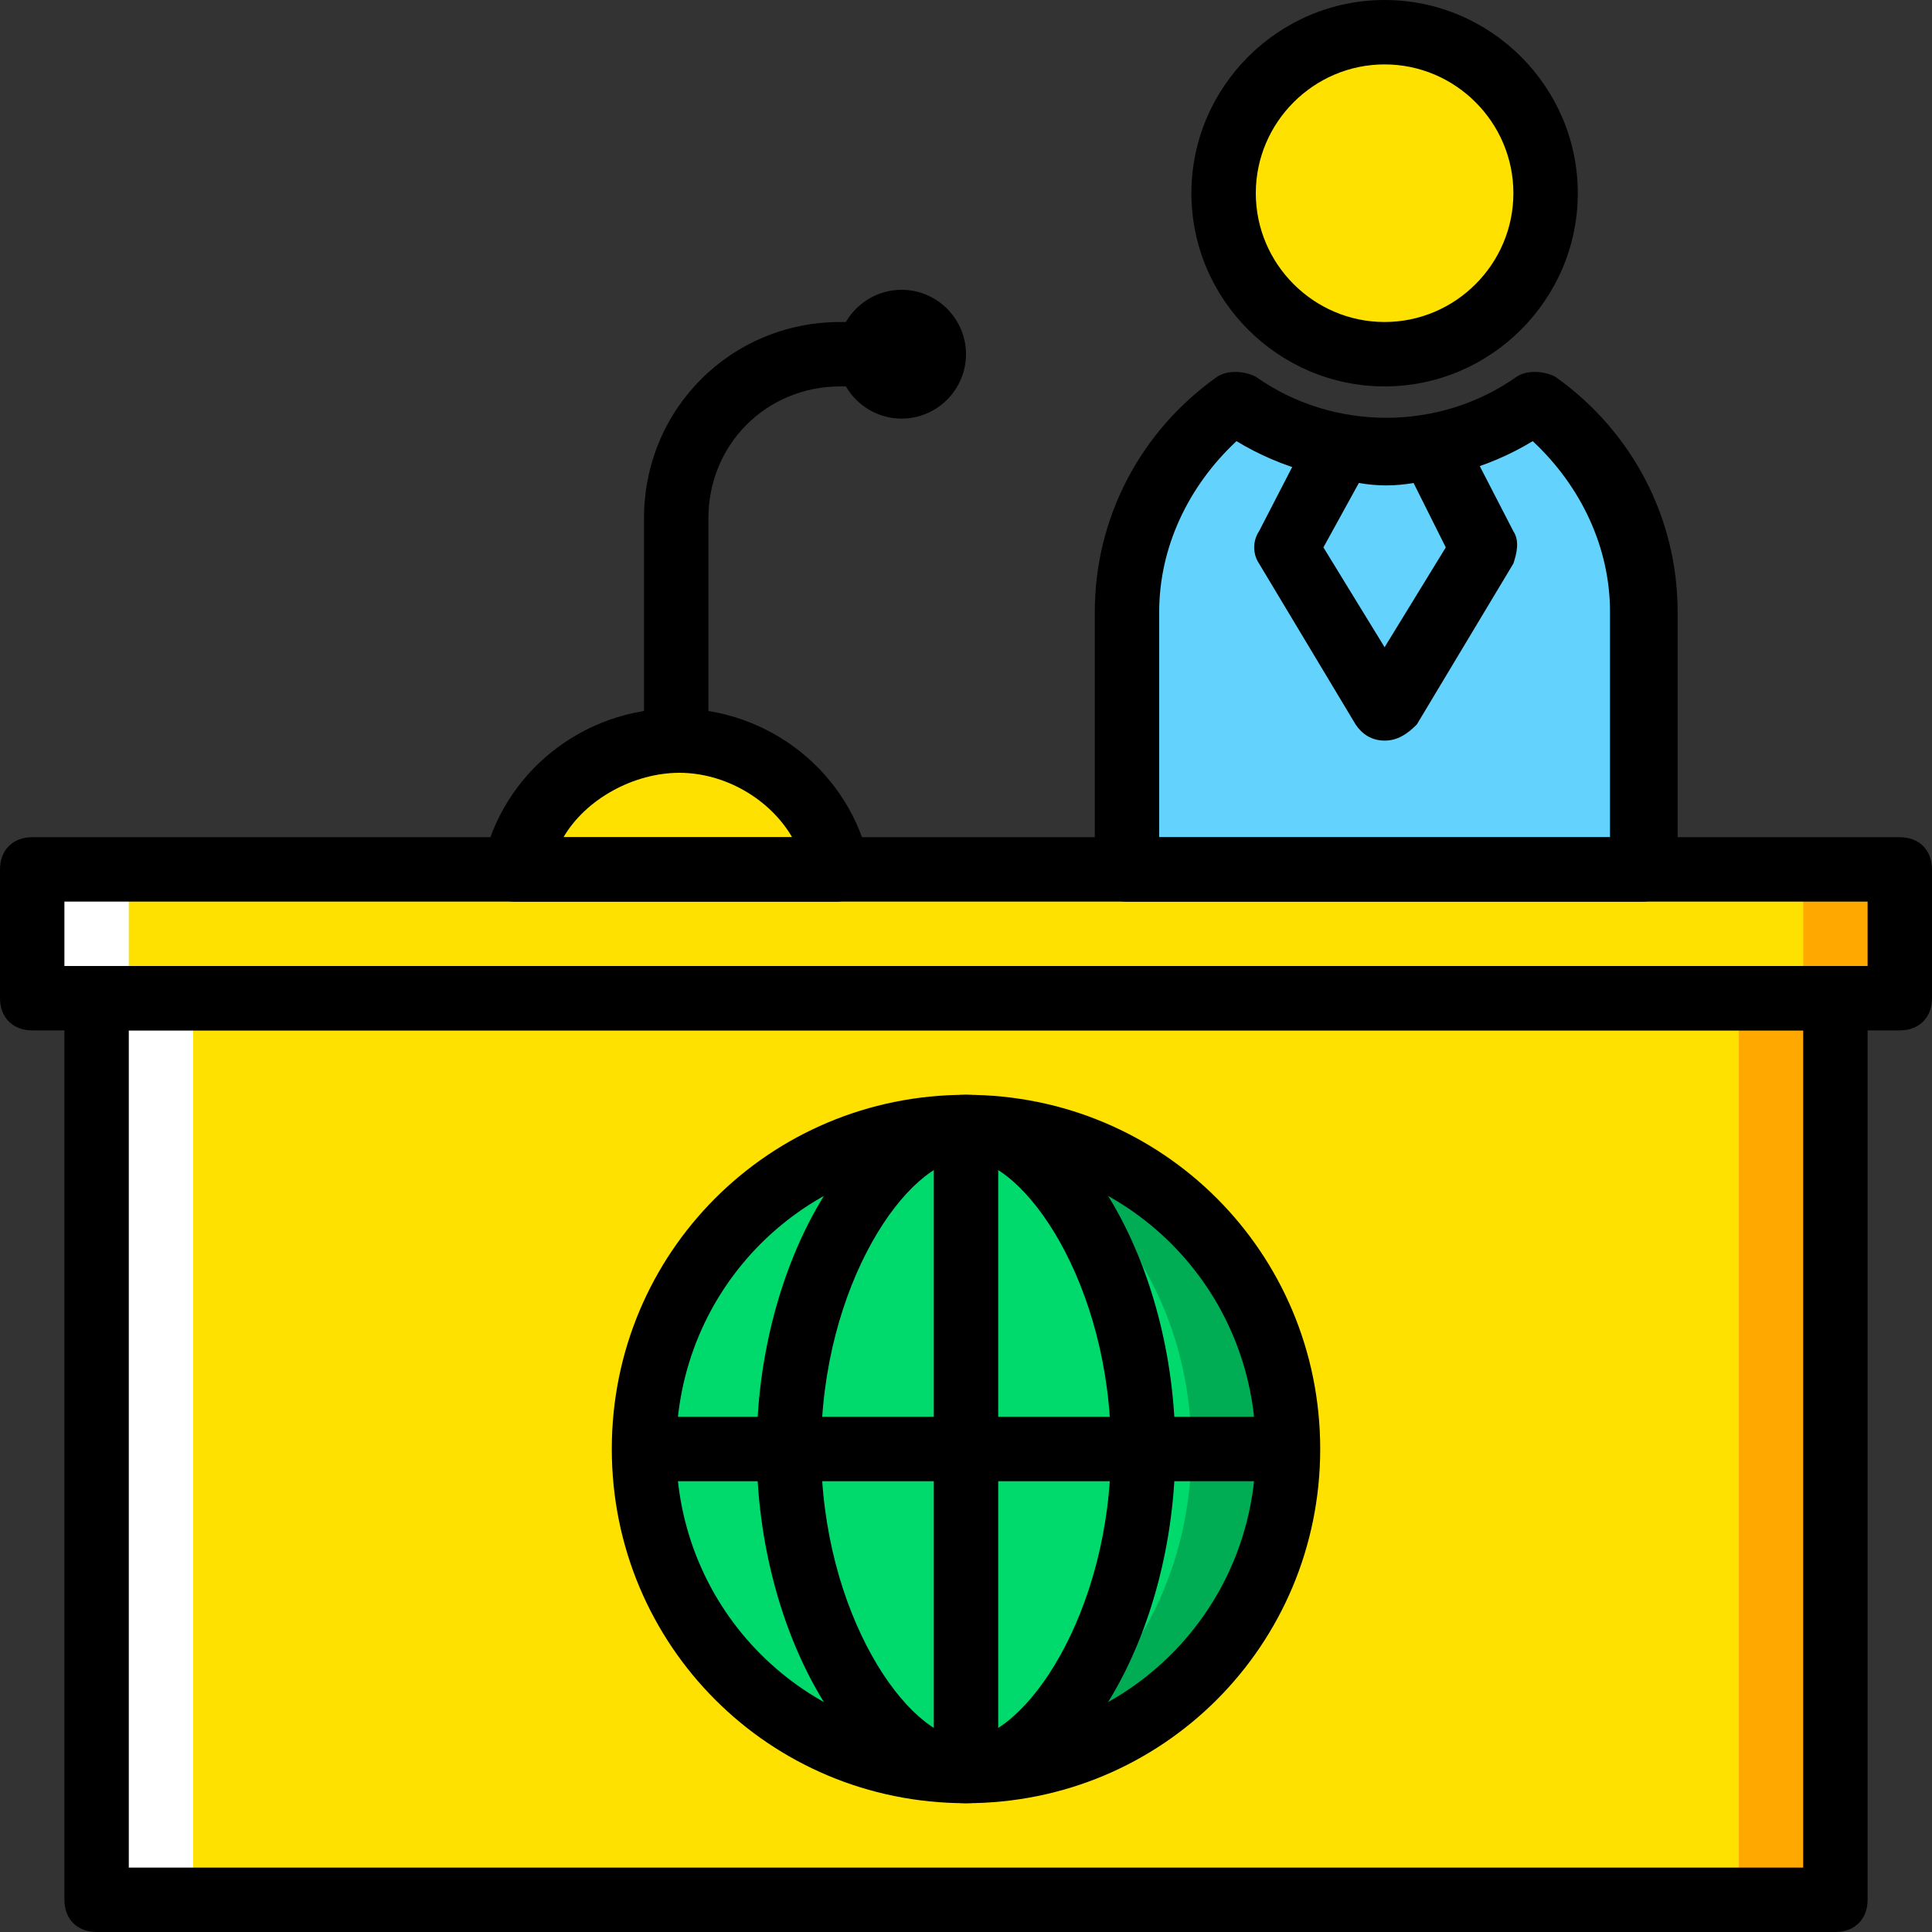
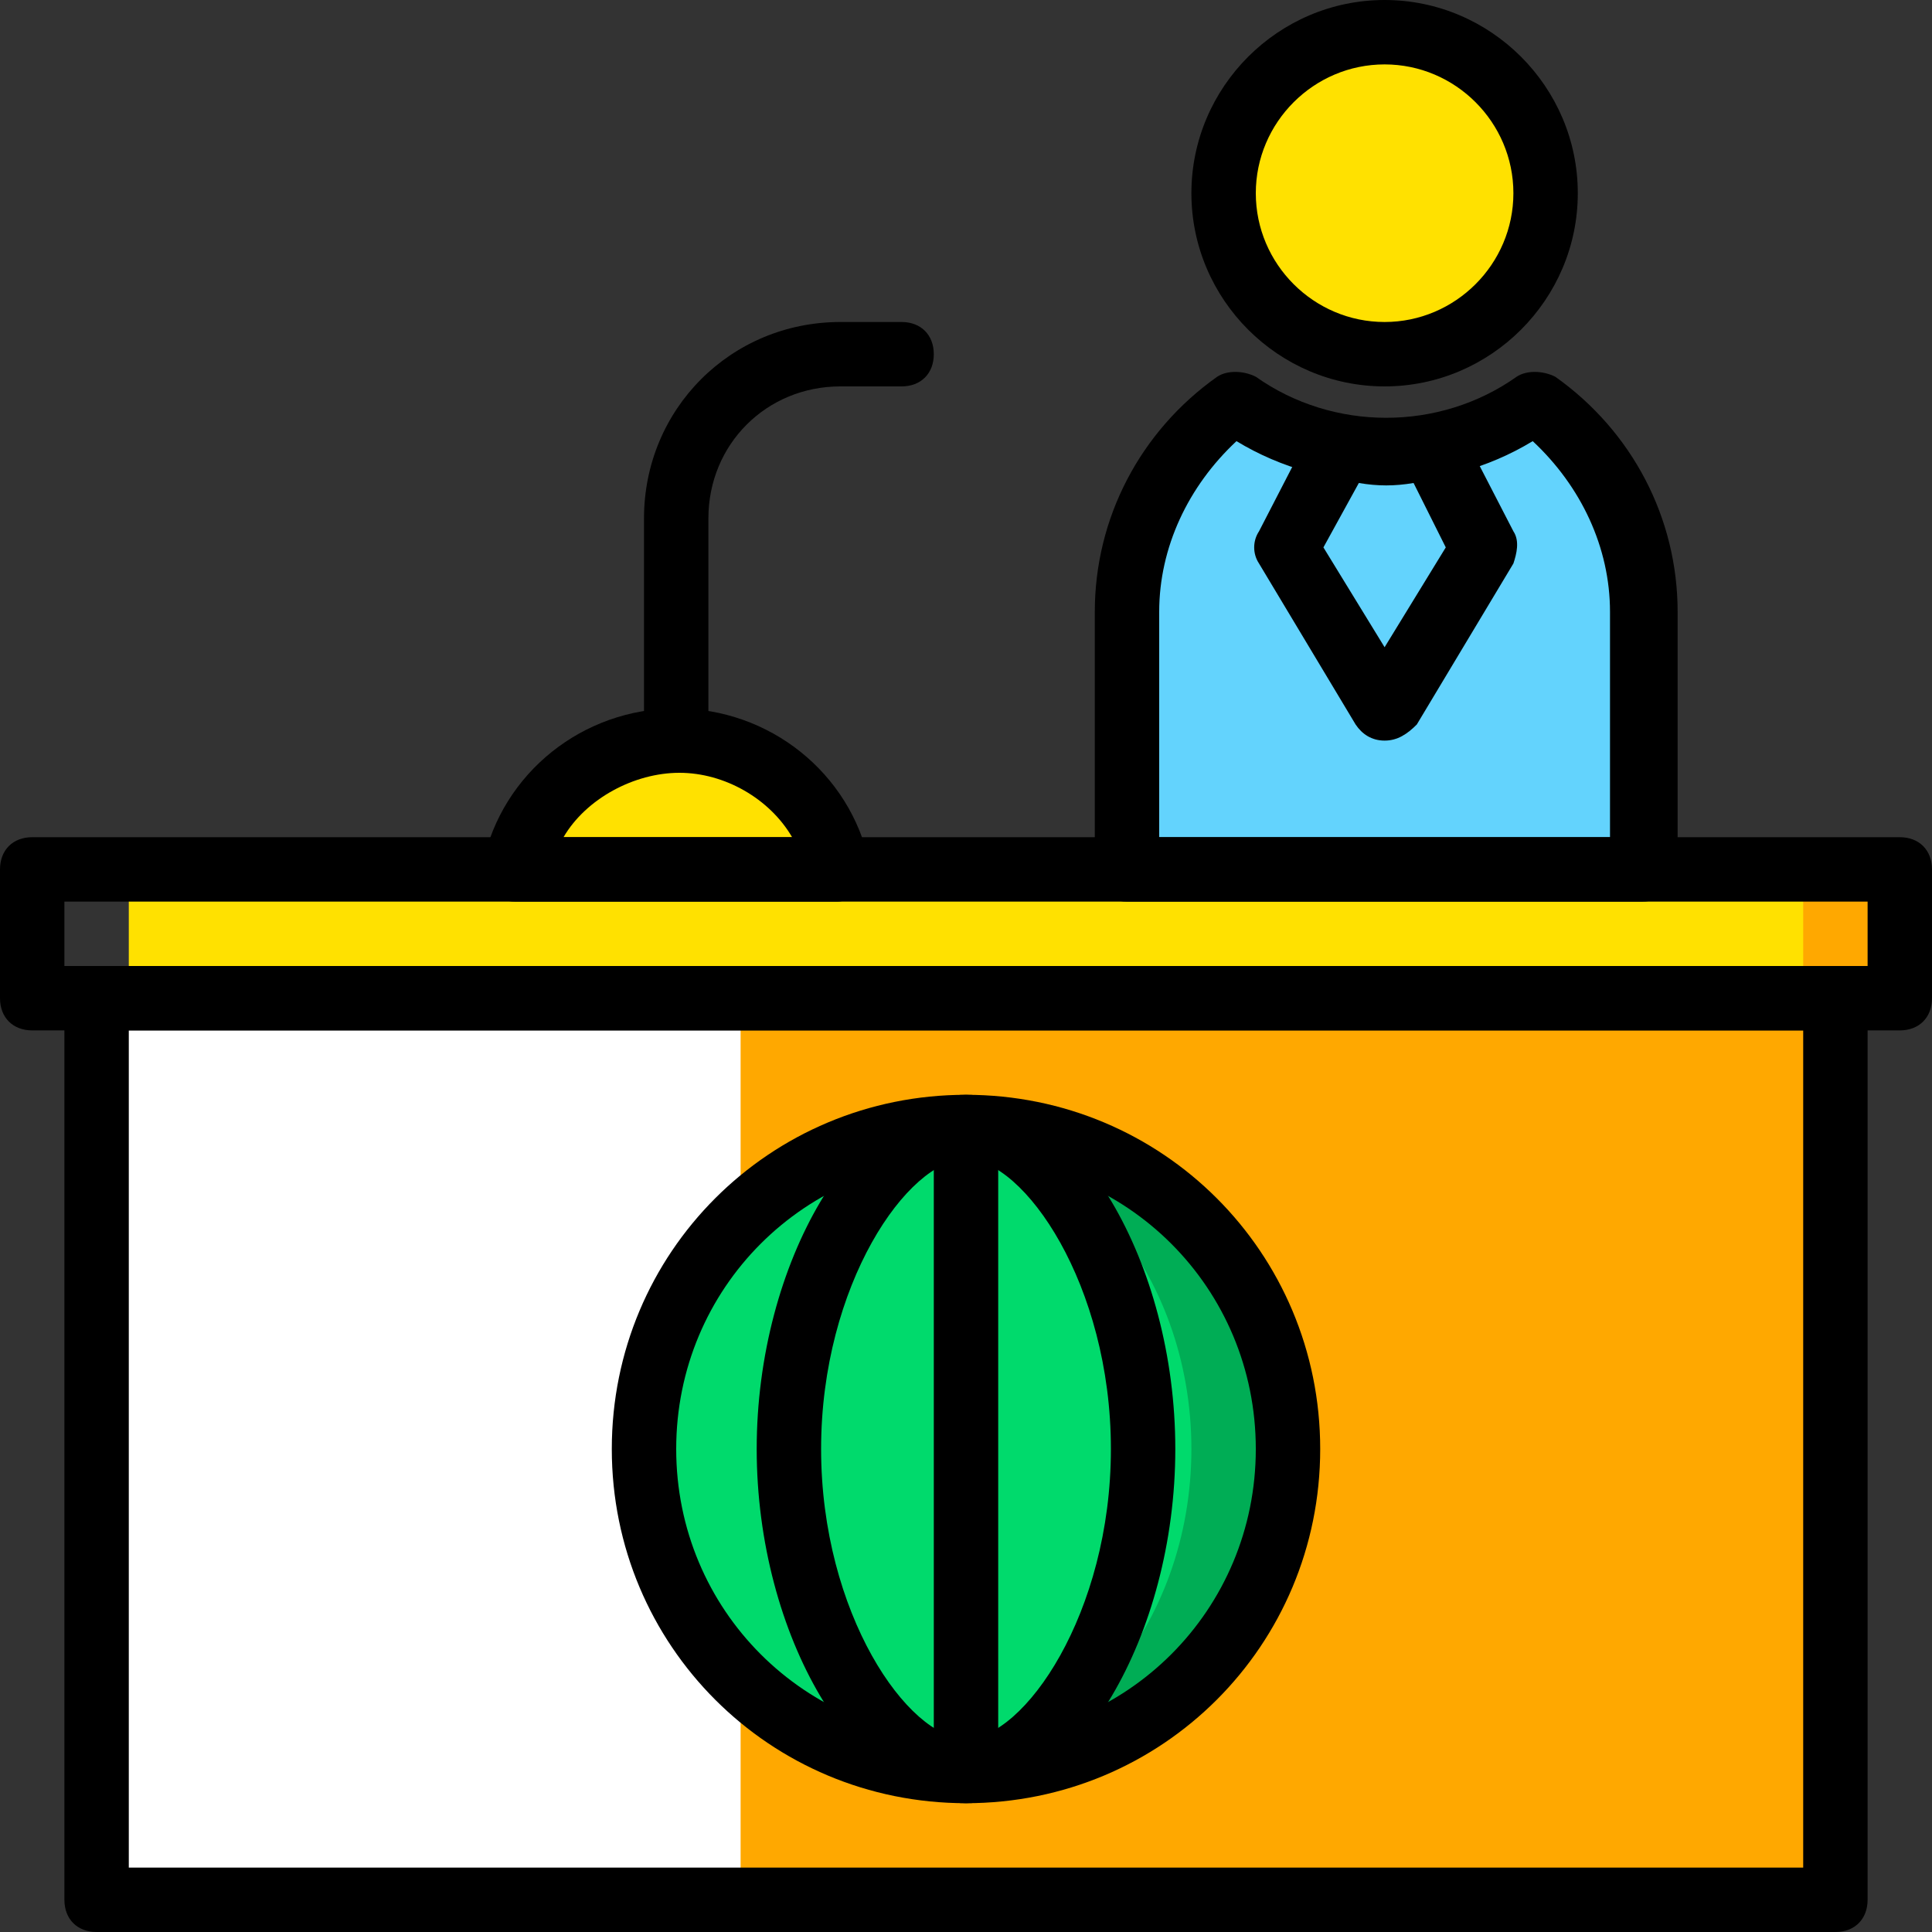
<svg xmlns="http://www.w3.org/2000/svg" version="1.1" id="Layer_1" viewBox="0 0 512 512" xml:space="preserve">
  <rect x="0" y="0" width="512" height="512" fill="#333333" stroke="none" />
  <g transform="translate(1 1)">
    <path style="fill:#FFE100;" d="M135.533,229.4c4.267-19.627,22.187-34.133,42.667-34.133s38.4,14.507,42.667,34.133H135.533z" />
    <path style="fill:#63D3FD;" d="M406.04,105.667c-11.947,7.68-25.6,12.8-40.107,12.8s-28.16-5.12-40.107-12.8   c-17.067,12.8-28.16,32.427-28.16,55.467V229.4H434.2v-68.267C434.2,138.093,423.107,118.467,406.04,105.667" />
    <path style="fill:#FFE100;" d="M408.6,50.2c0,23.893-18.773,42.667-42.667,42.667c-23.893,0-42.667-18.773-42.667-42.667   S342.04,7.533,365.933,7.533C389.827,7.533,408.6,26.307,408.6,50.2" />
    <polygon style="fill:#FFA800;" points="263.533,263.533 502.467,263.533 502.467,229.4 263.533,229.4  " />
-     <polygon style="fill:#FFFFFF;" points="7.533,263.533 246.467,263.533 246.467,229.4 7.533,229.4  " />
    <polygon style="fill:#FFE100;" points="33.133,263.533 476.867,263.533 476.867,229.4 33.133,229.4  " />
    <polygon style="fill:#FFFFFF;" points="24.6,502.467 314.733,502.467 314.733,263.533 24.6,263.533  " />
    <polygon style="fill:#FFA800;" points="195.267,502.467 485.4,502.467 485.4,263.533 195.267,263.533  " />
-     <polygon style="fill:#FFE100;" points="50.2,502.467 459.8,502.467 459.8,263.533 50.2,263.533  " />
    <path style="fill:#00AD55;" d="M340.333,383c0,46.933-38.4,85.333-85.333,85.333s-85.333-38.4-85.333-85.333   s38.4-85.333,85.333-85.333S340.333,336.067,340.333,383" />
    <path style="fill:#00DA6C;" d="M314.733,383c0,46.933-32.427,85.333-72.533,85.333s-72.533-38.4-72.533-85.333   s32.427-85.333,72.533-85.333S314.733,336.067,314.733,383" />
    <path d="M255,476.867c-52.053,0-93.867-41.813-93.867-93.867s41.813-93.867,93.867-93.867s93.867,41.813,93.867,93.867   S307.053,476.867,255,476.867z M255,306.2c-42.667,0-76.8,34.133-76.8,76.8s34.133,76.8,76.8,76.8s76.8-34.133,76.8-76.8   S297.667,306.2,255,306.2z" />
    <path d="M255,476.867c-29.013,0-55.467-44.373-55.467-93.867s26.453-93.867,55.467-93.867s55.467,44.373,55.467,93.867   S284.013,476.867,255,476.867z M255,306.2c-15.36,0-38.4,33.28-38.4,76.8s23.04,76.8,38.4,76.8s38.4-33.28,38.4-76.8   S270.36,306.2,255,306.2z" />
-     <rect x="169.667" y="374.467" width="170.667" height="17.067" />
    <rect x="246.467" y="297.667" width="17.067" height="170.667" />
    <path d="M485.4,511H24.6c-5.12,0-8.533-3.413-8.533-8.533V263.533c0-5.12,3.413-8.533,8.533-8.533h460.8   c5.12,0,8.533,3.413,8.533,8.533v238.933C493.933,507.587,490.52,511,485.4,511z M33.133,493.933h443.733V272.067H33.133V493.933z" />
    <path d="M502.467,272.067H7.533c-5.12,0-8.533-3.413-8.533-8.533V229.4c0-5.12,3.413-8.533,8.533-8.533h494.933   c5.12,0,8.533,3.413,8.533,8.533v34.133C511,268.653,507.587,272.067,502.467,272.067z M16.067,255h477.867v-17.067H16.067V255z" />
    <path d="M365.933,101.4c-28.16,0-51.2-23.04-51.2-51.2S337.773-1,365.933-1s51.2,23.04,51.2,51.2S394.093,101.4,365.933,101.4z    M365.933,16.067c-18.773,0-34.133,15.36-34.133,34.133s15.36,34.133,34.133,34.133s34.133-15.36,34.133-34.133   S384.707,16.067,365.933,16.067z" />
    <path d="M434.2,237.933H297.667c-5.12,0-8.533-3.413-8.533-8.533v-68.267c0-24.747,11.947-47.787,32.427-62.293   c2.56-1.707,6.827-1.707,10.24,0c20.48,14.507,48.64,14.507,69.12,0c2.56-1.707,6.827-1.707,10.24,0   c20.48,14.507,32.427,37.547,32.427,62.293V229.4C442.733,234.52,439.32,237.933,434.2,237.933z M306.2,220.867h119.467v-59.733   c0-17.067-7.68-33.28-20.48-45.227c-23.893,14.507-54.613,14.507-78.507,0c-12.8,11.947-20.48,28.16-20.48,45.227V220.867z" />
    <path d="M220.867,237.933h-85.333c-2.56,0-5.12-0.853-6.827-3.413C127,231.96,127,230.253,127,227.693   c5.12-23.893,26.453-40.96,51.2-40.96s46.08,17.067,51.2,40.96c0.853,2.56,0,5.12-1.707,6.827   C225.987,236.227,223.427,237.933,220.867,237.933z M148.333,220.867h60.587c-5.973-10.24-17.92-17.067-29.867-17.067   C167.107,203.8,154.307,210.627,148.333,220.867z" />
    <path d="M178.2,203.8c-5.12,0-8.533-3.413-8.533-8.533v-58.88c0-29.013,23.04-52.053,52.053-52.053h16.213   c5.12,0,8.533,3.413,8.533,8.533s-3.413,8.533-8.533,8.533H221.72c-19.627,0-34.987,15.36-34.987,34.987v58.88   C186.733,200.387,183.32,203.8,178.2,203.8z" />
-     <path d="M255,92.867c0,9.387-7.68,17.067-17.067,17.067s-17.067-7.68-17.067-17.067s7.68-17.067,17.067-17.067   S255,83.48,255,92.867" />
    <path d="M365.933,195.267c-3.413,0-5.973-1.707-7.68-4.267l-25.6-42.667c-1.707-2.56-1.707-5.973,0-8.533l13.653-26.453   c1.707-3.413,5.12-5.12,9.387-4.267c7.68,1.707,13.653,1.707,21.333,0c3.413-0.853,7.68,0.853,9.387,4.267l13.653,26.453   c1.707,2.56,0.853,5.973,0,8.533L374.467,191C371.907,193.56,369.347,195.267,365.933,195.267z M349.72,144.067l16.213,26.453   l16.213-26.453L373.613,127c-5.12,0.853-9.387,0.853-14.507,0L349.72,144.067z" />
  </g>
</svg>